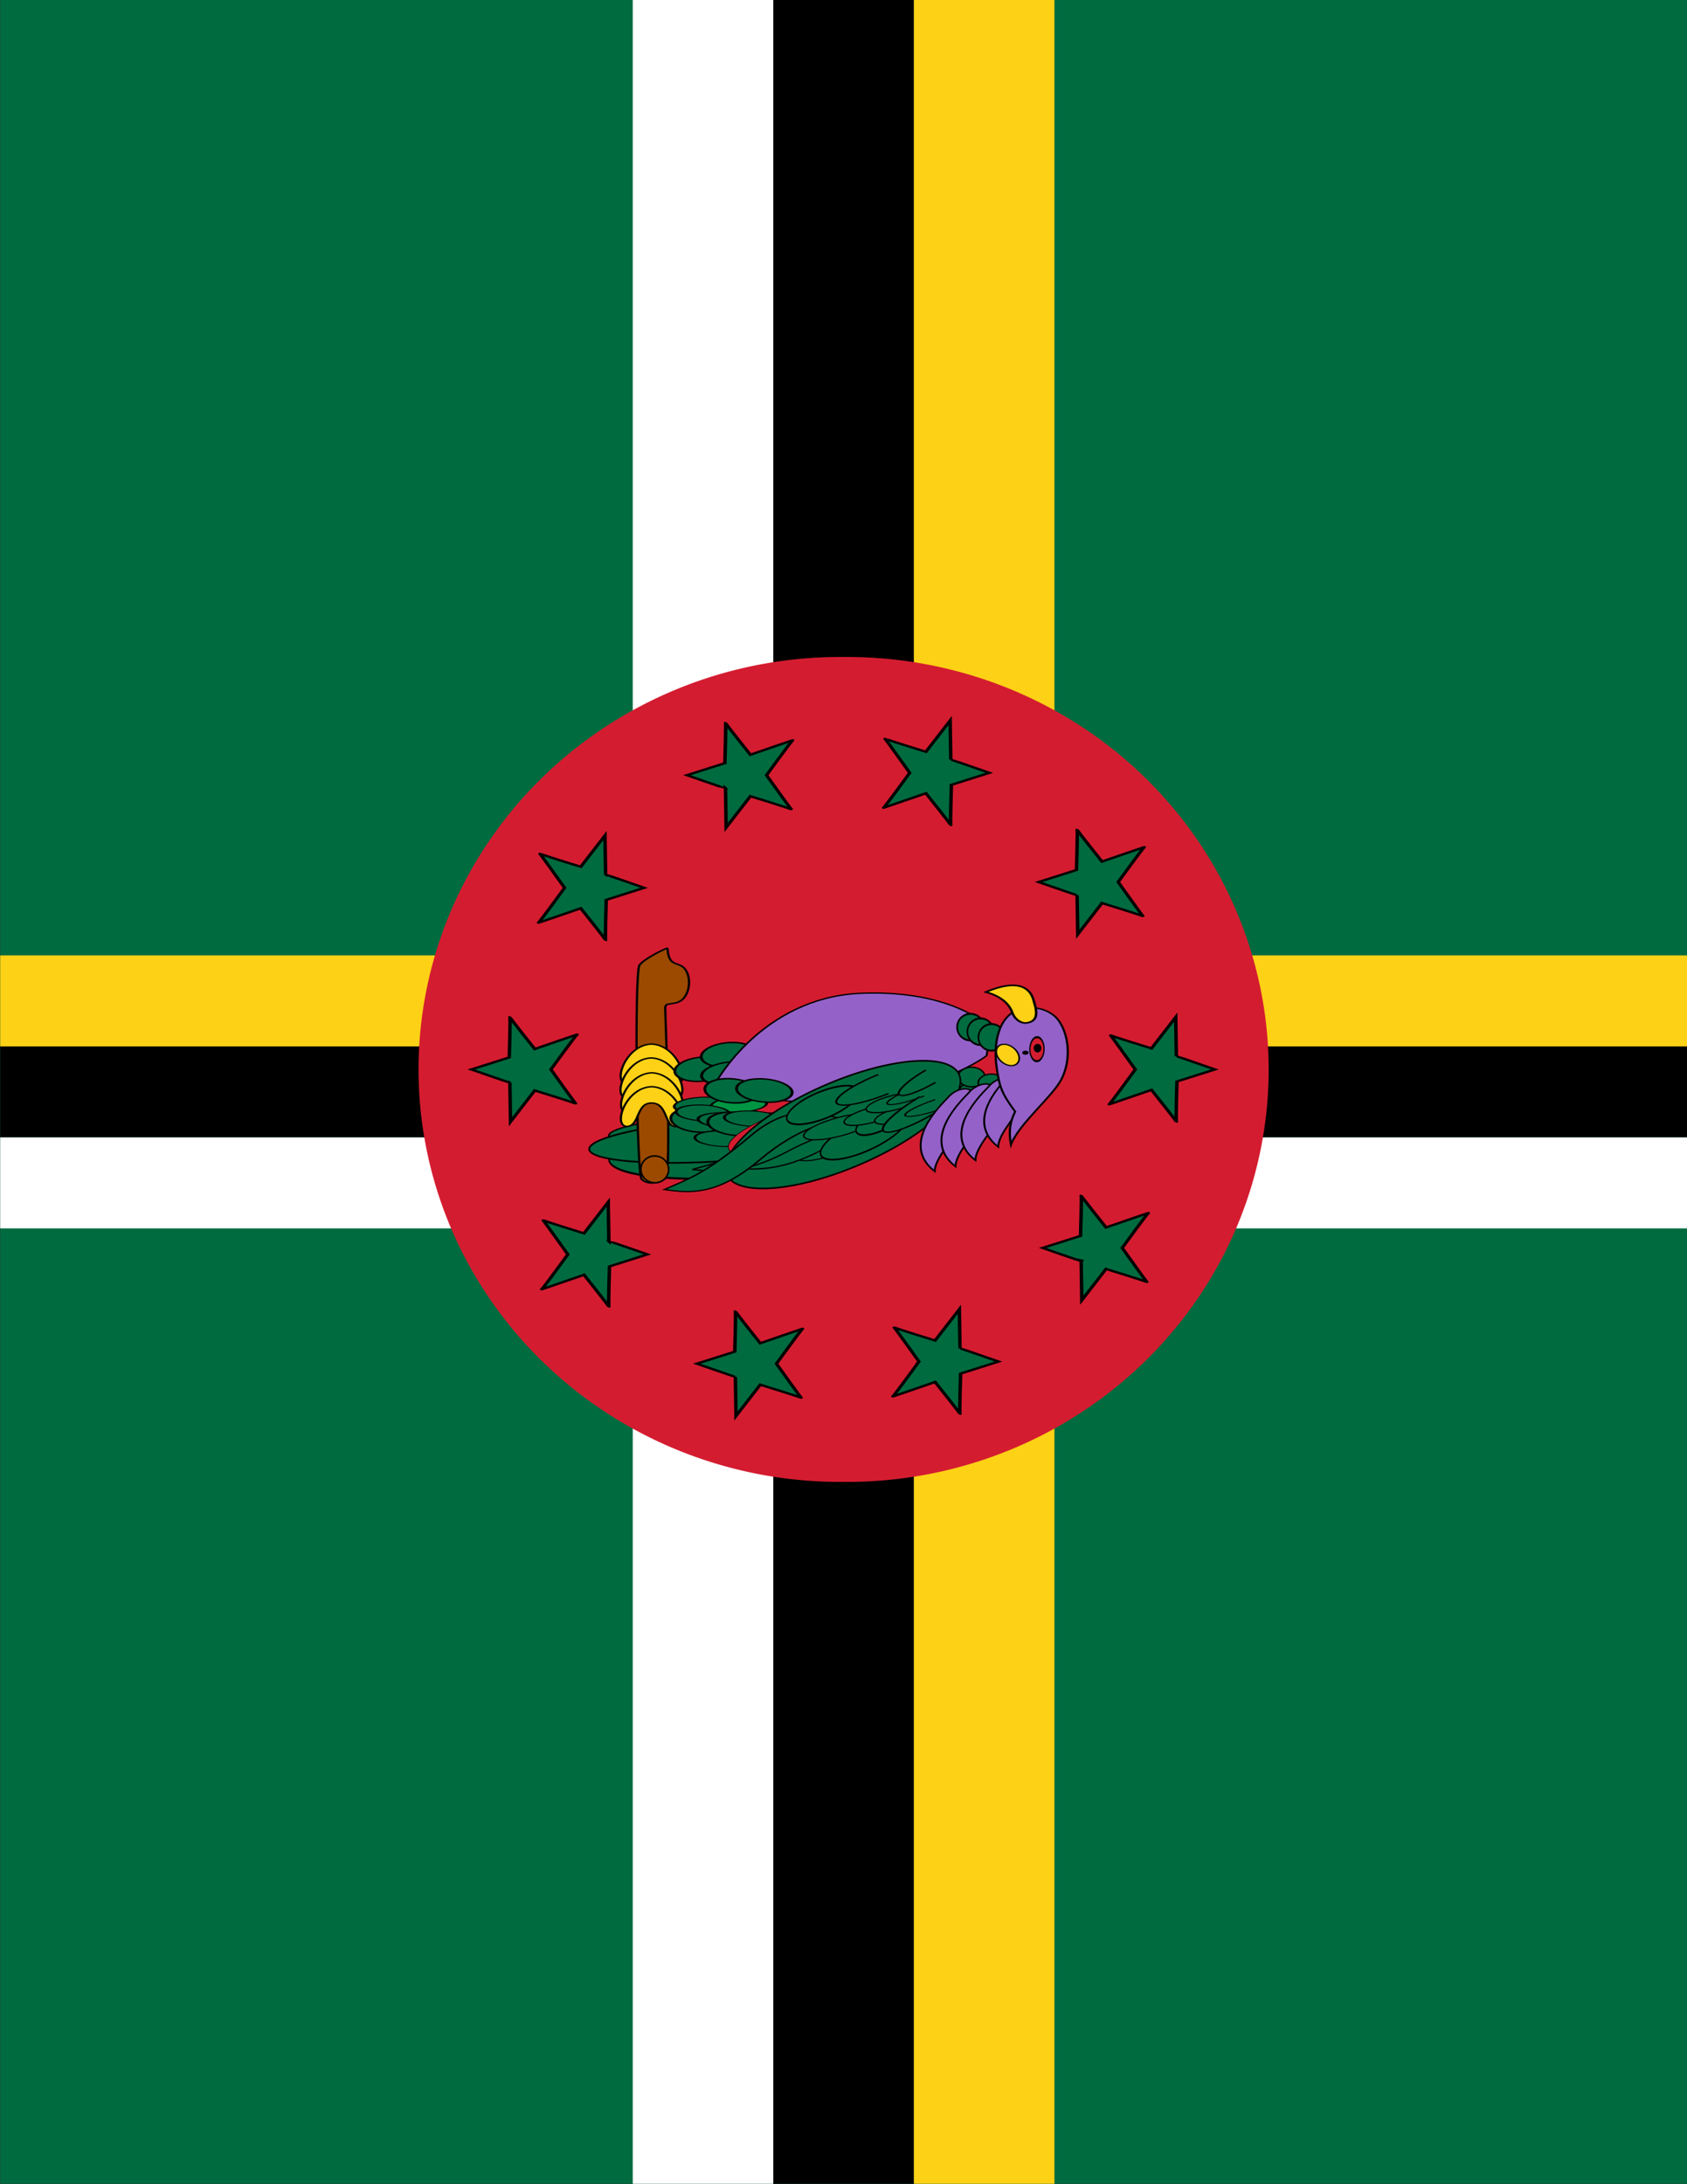
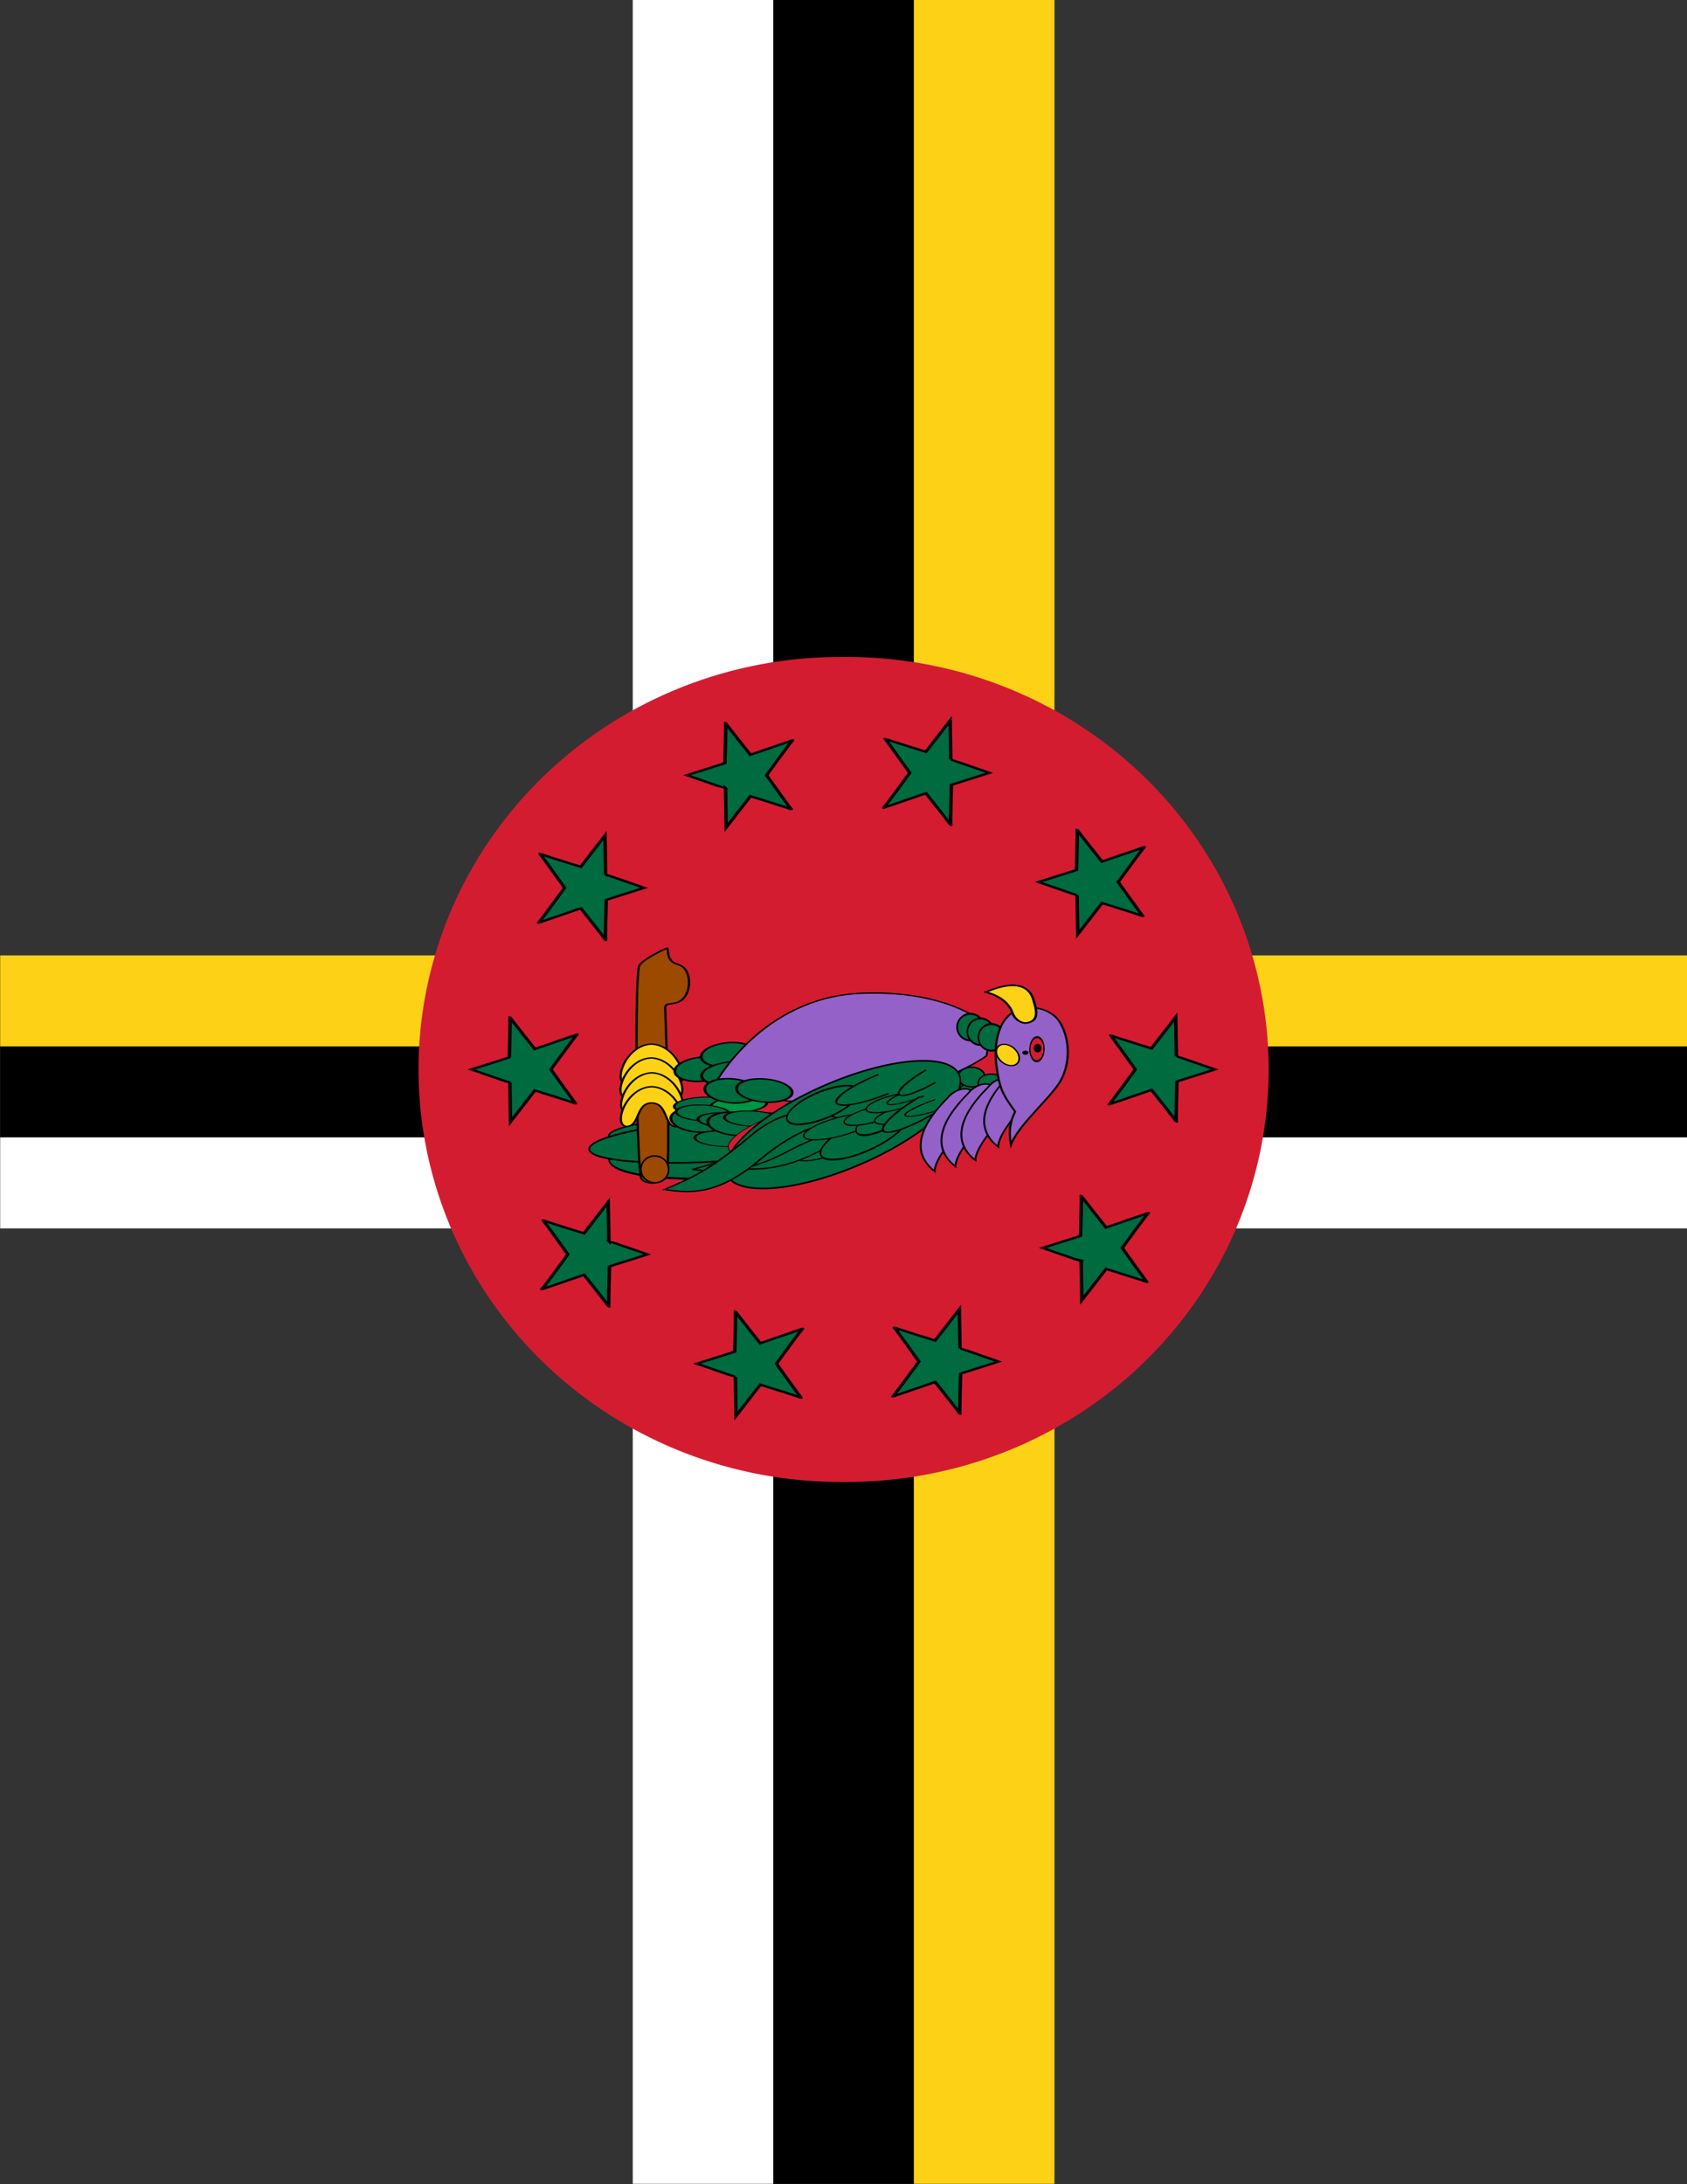
<svg xmlns="http://www.w3.org/2000/svg" xmlns:ns1="http://www.inkscape.org/namespaces/inkscape" xmlns:ns2="http://sodipodi.sourceforge.net/DTD/sodipodi-0.dtd" version="1.1" width="850" height="1100" viewBox="0 0 1700 2200" id="svg2" ns1:version="0.48.4 r9939" ns2:docname="dominica_flag_full_page.svg">
  <rect x="0" y="0" width="1700" height="2200" fill="#333333" stroke="none" />
  <title id="title3088">dominica flag full page</title>
  <ns2:namedview pagecolor="#ffffff" bordercolor="#666666" borderopacity="1" objecttolerance="10" gridtolerance="10" guidetolerance="10" ns1:pageopacity="0" ns1:pageshadow="2" ns1:window-width="1024" ns1:window-height="978" id="namedview111" showgrid="false" ns1:zoom="0.37433674" ns1:cx="401.71957" ns1:cy="549.99998" ns1:window-x="653" ns1:window-y="0" ns1:window-maximized="0" ns1:current-layer="svg2" fit-margin-top="0" fit-margin-left="0" fit-margin-right="0" fit-margin-bottom="0" />
  <defs id="defs218" />
  <g id="g3088" transform="matrix(0,1.833,-2.833,0,1700,0)">
-     <rect style="fill:#006b3f" id="rect6" y="0" x="0" height="600" width="1200" />
    <rect style="fill:#ffffff" id="rect8" y="325" x="0" height="50" width="1200" />
    <rect style="fill:#000000" id="rect10" y="275" x="0" height="50" width="1200" />
    <rect style="fill:#fcd116" id="rect12" y="225" x="0" height="50" width="1200" />
    <rect style="fill:#fcd116" id="rect14" y="1.2934e-05" x="525" height="600" width="50" />
    <rect style="fill:#000000" id="rect16" y="1.2934e-05" x="575" height="600" width="50" />
    <rect style="fill:#ffffff" id="rect18" y="1.2934e-05" x="625" height="600" width="50" />
    <path style="fill:#d41c30" id="path20" ns1:connector-curvature="0" d="m 814.299,299.998 a 226.646,149.936 0 1 1 -453.276,0 226.646,149.936 0 1 1 453.276,0 z" />
    <path style="fill:#006b3f;stroke:#000000;stroke-width:1.229;stroke-miterlimit:4" id="path22" ns1:connector-curvature="0" d="m 580.393,181.642 c 0,-0.22 7.268,-13.714 7.268,-13.714 l 6.603,13.494 c 0,0 22.136,0.44 22.136,0.22 0,-0.22 -17.512,8.846 -17.512,8.846 0,0 8.265,15.483 7.933,15.043 -0.332,-0.44 -19.159,-9.286 -19.159,-9.286 0,0 -19.159,8.846 -18.827,8.846 0.332,0 7.268,-14.604 7.268,-14.604 l -17.18,-8.626 21.471,-0.22 z" />
    <path style="fill:#006b3f;stroke:#000000;stroke-width:1.229;stroke-miterlimit:4" id="path24" ns1:connector-curvature="0" d="m 594.928,418.698 c 0,0.22 -7.268,13.714 -7.268,13.714 l -6.603,-13.494 c 0,0 -22.136,-0.44 -22.136,-0.22 0,0.22 17.512,-8.846 17.512,-8.846 0,0 -8.265,-15.483 -7.933,-15.043 0.332,0.44 19.159,9.296 19.159,9.296 0,0 19.159,-8.856 18.826,-8.856 -0.332,0 -7.268,14.604 -7.268,14.604 l 17.18,8.626 -21.471,0.22 z" />
    <path style="fill:#006b3f;stroke:#000000;stroke-width:1.229;stroke-miterlimit:4" id="path26" ns1:connector-curvature="0" d="m 693.004,215.497 c 0,0.22 -7.268,13.714 -7.268,13.714 l -6.618,-13.494 c 0,0 -22.12,-0.44 -22.12,-0.22 0,0.22 17.497,-8.846 17.497,-8.846 0,0 -8.25,-15.483 -7.917,-15.043 0.317,0.44 19.159,9.286 19.159,9.286 0,0 19.159,-8.846 18.827,-8.846 -0.332,0 -7.268,14.604 -7.268,14.604 l 17.18,8.626 -21.471,0.22 z" />
    <path style="fill:#006b3f;stroke:#000000;stroke-width:1.229;stroke-miterlimit:4" id="path28" ns1:connector-curvature="0" d="m 756.601,338.493 c 0,0.22 -7.268,13.714 -7.268,13.714 l -6.603,-13.494 c 0,0 -22.135,-0.44 -22.135,-0.22 0,0.22 17.512,-8.846 17.512,-8.846 0,0 -8.265,-15.483 -7.933,-15.043 0.332,0.44 19.159,9.286 19.159,9.286 0,0 19.159,-8.846 18.827,-8.846 -0.317,0 -7.268,14.604 -7.268,14.604 l 17.18,8.626 -21.471,0.22 z" />
    <path style="fill:#006b3f;stroke:#000000;stroke-width:1.229;stroke-miterlimit:4" id="path30" ns1:connector-curvature="0" d="m 433.226,342.012 c 0,0.22 -7.268,13.704 -7.268,13.704 l -6.603,-13.484 c 0,0 -22.135,-0.45 -22.135,-0.22 0,0.22 17.512,-8.856 17.512,-8.856 0,0 -8.265,-15.483 -7.933,-15.033 0.332,0.44 19.159,9.286 19.159,9.286 0,0 19.159,-8.846 18.826,-8.846 -0.332,0 -7.268,14.594 -7.268,14.594 l 17.18,8.626 -21.471,0.23 z" />
    <path style="fill:#006b3f;stroke:#000000;stroke-width:1.229;stroke-miterlimit:4" id="path32" ns1:connector-curvature="0" d="m 491.942,216.936 c 0,0.22 -7.268,13.714 -7.268,13.714 l -6.618,-13.494 c 0,0 -22.12,-0.44 -22.12,-0.22 0,0.22 17.497,-8.846 17.497,-8.846 0,0 -8.25,-15.483 -7.917,-15.043 0.317,0.44 19.159,9.286 19.159,9.286 0,0 19.159,-8.846 18.826,-8.846 -0.332,0 -7.268,14.604 -7.268,14.604 l 17.18,8.626 -21.471,0.22 z" />
    <path style="fill:#006b3f;stroke:#000000;stroke-width:1.229;stroke-miterlimit:4" id="path34" ns1:connector-curvature="0" d="m 417.406,261.877 c 0,-0.22 7.268,-13.714 7.268,-13.714 l 6.603,13.494 c 0,0 22.135,0.44 22.135,0.22 0,-0.22 -17.512,8.846 -17.512,8.846 0,0 8.265,15.483 7.933,15.043 -0.332,-0.44 -19.159,-9.286 -19.159,-9.286 0,0 -19.159,8.846 -18.827,8.846 0.317,0 7.268,-14.604 7.268,-14.604 l -17.18,-8.626 21.471,-0.22 z" />
    <path style="fill:#006b3f;stroke:#000000;stroke-width:1.229;stroke-miterlimit:4" id="path36" ns1:connector-curvature="0" d="m 480.594,384.653 c 0,-0.23 7.268,-13.714 7.268,-13.714 l 6.603,13.484 c 0,0 22.136,0.45 22.136,0.23 0,-0.23 -17.497,8.846 -17.497,8.846 0,0 8.25,15.483 7.917,15.033 -0.332,-0.44 -19.159,-9.286 -19.159,-9.286 0,0 -19.159,8.846 -18.826,8.846 0.332,0 7.268,-14.594 7.268,-14.594 l -17.18,-8.626 21.471,-0.22 z" />
    <path style="fill:#006b3f;stroke:#000000;stroke-width:1.229;stroke-miterlimit:4" id="path38" ns1:connector-curvature="0" d="m 740.917,258.608 c 0,-0.23 7.268,-13.714 7.268,-13.714 l 6.603,13.484 c 0,0 22.136,0.45 22.136,0.23 0,-0.23 -17.512,8.846 -17.512,8.846 0,0 8.265,15.483 7.933,15.033 -0.332,-0.44 -19.159,-9.286 -19.159,-9.286 0,0 -19.159,8.846 -18.827,8.846 0.332,0 7.268,-14.594 7.268,-14.594 l -17.18,-8.626 21.471,-0.22 z" />
    <path style="fill:#006b3f;stroke:#000000;stroke-width:1.229;stroke-miterlimit:4" id="path40" ns1:connector-curvature="0" d="m 682.02,383.494 c 0,-0.22 7.268,-13.714 7.268,-13.714 l 6.603,13.494 c 0,0 22.136,0.44 22.136,0.22 0,-0.22 -17.512,8.846 -17.512,8.846 0,0 8.265,15.483 7.933,15.043 -0.332,-0.45 -19.159,-9.296 -19.159,-9.296 0,0 -19.159,8.846 -18.826,8.846 0.332,0 7.268,-14.594 7.268,-14.594 l -17.18,-8.626 21.471,-0.22 z" />
    <rect style="fill:#009543;stroke-width:1pt" id="rect42" y="267.32" x="499.08" height="0" width="0.716" />
    <rect style="fill:#009543;stroke-width:1pt" id="rect44" y="358.22" x="628.2" height="0" width="0.716" />
    <rect style="fill:#009543;stroke-width:1pt" id="rect46" y="502.51" x="590.57" height="0" width="0.716" />
    <rect style="fill:#009543;stroke-width:1pt" id="rect48" y="502.51" x="410.04" height="0" width="0.716" />
    <rect style="fill:#009543;stroke-width:1pt" id="rect50" y="354.5" x="377.07" height="0" width="0.716" />
    <rect style="fill:#009543;stroke-width:1pt" id="rect52" transform="scale(-1,-1)" y="-86.095" x="-772.57" height="0" width="0.716" />
    <rect style="fill:#009543;stroke-width:1pt" id="rect54" transform="scale(-1,-1)" y="-227.09" x="-824.41" height="0" width="0.716" />
    <rect style="fill:#009543;stroke-width:1pt" id="rect56" transform="scale(-1,-1)" y="-330.24" x="-695.85" height="0" width="0.716" />
    <rect style="fill:#009543;stroke-width:1pt" id="rect58" transform="scale(-1,-1)" y="-227.09" x="-575.08" height="0" width="0.716" />
    <rect style="fill:#009543;stroke-width:1pt" id="rect60" transform="scale(-1,-1)" y="-88.168" x="-619.65" height="0" width="0.716" />
    <g id="g62" transform="matrix(1.261,0,0,1.261,-31.15,-15.985)">
      <g style="font-size:12px" id="g64" transform="translate(7.404,348.726)">
        <g style="fill:#006b3f;stroke:#000000;stroke-width:2.5" id="g66" transform="matrix(0.164,-0.016,0.012,0.184,429.835,-215.628)">
          <ellipse d="m 711.015,586.13 c 0,104.835 -13.792,189.82 -30.805,189.82 -17.013,0 -30.805,-84.985 -30.805,-189.82 0,-104.835 13.792,-189.82 30.805,-189.82 17.013,0 30.805,84.985 30.805,189.82 z" id="ellipse68" transform="matrix(1.405,-0.006,0.008,1,-534.287,263.723)" ry="189.82" rx="30.805" cy="586.13" cx="680.21" ns2:cx="680.21002" ns2:cy="586.13" ns2:rx="30.805" ns2:ry="189.82001" />
          <ellipse d="m 711.015,586.13 c 0,104.835 -13.792,189.82 -30.805,189.82 -17.013,0 -30.805,-84.985 -30.805,-189.82 0,-104.835 13.792,-189.82 30.805,-189.82 17.013,0 30.805,84.985 30.805,189.82 z" id="ellipse70" transform="matrix(2.24,0.061,0.05,1.003,-1071.572,220.905)" ry="189.82" rx="30.805" cy="586.13" cx="680.21" ns2:cx="680.21002" ns2:cy="586.13" ns2:rx="30.805" ns2:ry="189.82001" />
          <ellipse d="m 711.015,586.13 c 0,104.835 -13.792,189.82 -30.805,189.82 -17.013,0 -30.805,-84.985 -30.805,-189.82 0,-104.835 13.792,-189.82 30.805,-189.82 17.013,0 30.805,84.985 30.805,189.82 z" id="ellipse72" transform="matrix(1.793,0.047,0.051,1.109,-798.679,175.978)" ry="189.82" rx="30.805" cy="586.13" cx="680.21" ns2:cx="680.21002" ns2:cy="586.13" ns2:rx="30.805" ns2:ry="189.82001" />
        </g>
        <g style="stroke:#000000" id="g74" transform="translate(72.865,-9.797)">
          <path style="fill:#9c4a00;stroke-width:0.641" id="path76" ns1:connector-curvature="0" d="m 357.582,-38.685 c 9.177,-0.253 5.192,-3.501 9.827,-5.229 4.632,-1.726 11.224,-0.584 13.202,1.574 1.978,2.159 0.392,4.279 2.937,4.308 2.548,0.029 71.823,-1.893 74.319,-0.083 2.499,1.807 2.91,5.372 0.323,6.758 -2.588,1.403 -90.168,2.052 -93.184,0.585 -3.017,-1.446 -7.433,-7.556 -7.423,-7.913 z" />
          <path style="fill:#fcd116;stroke-width:0.617" id="path78" ns1:connector-curvature="0" d="m 406.524,-34.221 c -0.166,4.579 10.072,3.282 10.212,7.107 -0.308,4.054 -17.168,0.248 -17.33,-7.169 0.701,-7.409 17.203,-11.07 17.407,-6.838 0.152,3.516 -10.123,2.321 -10.29,6.9 z" />
          <path style="fill:#fcd116;stroke-width:0.617" id="path80" ns1:connector-curvature="0" d="m 412.565,-34.168 c -0.166,4.579 10.072,3.282 10.212,7.107 -0.308,4.054 -17.167,0.248 -17.33,-7.169 0.701,-7.409 17.203,-11.07 17.407,-6.838 0.152,3.516 -10.123,2.321 -10.29,6.9 z" />
          <path style="fill:#fcd116;stroke-width:0.617" id="path82" ns1:connector-curvature="0" d="m 419.045,-34.33 c -0.166,4.579 10.072,3.282 10.212,7.107 -0.308,4.054 -17.168,0.248 -17.33,-7.169 0.701,-7.409 17.203,-11.07 17.407,-6.838 0.152,3.516 -10.123,2.321 -10.29,6.9 z" />
          <path style="fill:#fcd116;stroke-width:0.617" id="path84" ns1:connector-curvature="0" d="m 425.086,-34.277 c -0.166,4.579 10.072,3.282 10.212,7.107 -0.308,4.054 -17.167,0.248 -17.33,-7.169 0.701,-7.409 17.203,-11.07 17.407,-6.838 0.152,3.516 -10.123,2.321 -10.29,6.9 z" />
          <ellipse d="m 481.914,-41.086 c 0,1.879 -1.582,3.403 -3.534,3.403 -1.952,0 -3.534,-1.524 -3.534,-3.403 0,-1.879 1.582,-3.403 3.534,-3.403 1.952,0 3.534,1.524 3.534,3.403 z" style="fill:#9c4a00;stroke-width:0.399" id="ellipse86" transform="matrix(1.654,0.016,-0.037,1.153,-338.757,4.637)" ry="3.403" rx="3.534" cy="-41.086" cx="478.38" ns2:cx="478.38" ns2:cy="-41.085999" ns2:rx="3.5339" ns2:ry="3.4030001" />
        </g>
        <g style="stroke:#000000;stroke-width:2.5" id="g88" transform="matrix(0.995,-0.101,0.101,0.995,66.684,66.338)">
          <ellipse d="m 447.924,905 c 0,13.334 -9.319,24.144 -20.814,24.144 -11.495,0 -20.814,-10.81 -20.814,-24.144 0,-13.334 9.319,-24.144 20.814,-24.144 11.495,0 20.814,10.81 20.814,24.144 z" style="fill:#006b3f" id="ellipse90" transform="matrix(0.166,-0.008,0.002,0.315,369.8,-361.654)" ry="24.144" rx="20.814" cy="905" cx="427.11" ns2:cx="427.10999" ns2:cy="905" ns2:rx="20.813999" ns2:ry="24.143999" />
          <ellipse d="m 447.924,905 c 0,13.334 -9.319,24.144 -20.814,24.144 -11.495,0 -20.814,-10.81 -20.814,-24.144 0,-13.334 9.319,-24.144 20.814,-24.144 11.495,0 20.814,10.81 20.814,24.144 z" style="fill:#006b3f" id="ellipse92" transform="matrix(0.25,4.3050143e-4,0.019,0.317,302.95,-368.802)" ry="24.144" rx="20.814" cy="905" cx="427.11" ns2:cx="427.10999" ns2:cy="905" ns2:rx="20.813999" ns2:ry="24.143999" />
          <ellipse d="m 447.924,905 c 0,13.334 -9.319,24.144 -20.814,24.144 -11.495,0 -20.814,-10.81 -20.814,-24.144 0,-13.334 9.319,-24.144 20.814,-24.144 11.495,0 20.814,10.81 20.814,24.144 z" style="fill:#006b3f" id="ellipse94" transform="matrix(0.25,4.305214e-4,0.019,0.317,297.422,-376.867)" ry="24.144" rx="20.814" cy="905" cx="427.11" ns2:cx="427.10999" ns2:cy="905" ns2:rx="20.813999" ns2:ry="24.143999" />
          <ellipse d="m 447.924,905 c 0,13.334 -9.319,24.144 -20.814,24.144 -11.495,0 -20.814,-10.81 -20.814,-24.144 0,-13.334 9.319,-24.144 20.814,-24.144 11.495,0 20.814,10.81 20.814,24.144 z" style="fill:#006b3f" id="ellipse96" transform="matrix(0.24,-7.2944669e-4,0.02,0.349,308.983,-405.358)" ry="24.144" rx="20.814" cy="905" cx="427.11" ns2:cx="427.10999" ns2:cy="905" ns2:rx="20.813999" ns2:ry="24.143999" />
          <ellipse d="m 447.924,905 c 0,13.334 -9.319,24.144 -20.814,24.144 -11.495,0 -20.814,-10.81 -20.814,-24.144 0,-13.334 9.319,-24.144 20.814,-24.144 11.495,0 20.814,10.81 20.814,24.144 z" style="fill:#009543" id="ellipse98" transform="matrix(0.16,-0.008,0.002,0.326,377.41,-379.072)" ry="24.144" rx="20.814" cy="905" cx="427.11" ns2:cx="427.10999" ns2:cy="905" ns2:rx="20.813999" ns2:ry="24.143999" />
          <ellipse d="m 447.924,905 c 0,13.334 -9.319,24.144 -20.814,24.144 -11.495,0 -20.814,-10.81 -20.814,-24.144 0,-13.334 9.319,-24.144 20.814,-24.144 11.495,0 20.814,10.81 20.814,24.144 z" style="fill:#009543" id="ellipse100" transform="matrix(0.16,-0.008,0.002,0.326,373.222,-382.214)" ry="24.144" rx="20.814" cy="905" cx="427.11" ns2:cx="427.10999" ns2:cy="905" ns2:rx="20.813999" ns2:ry="24.143999" />
          <ellipse d="m 447.924,905 c 0,13.334 -9.319,24.144 -20.814,24.144 -11.495,0 -20.814,-10.81 -20.814,-24.144 0,-13.334 9.319,-24.144 20.814,-24.144 11.495,0 20.814,10.81 20.814,24.144 z" style="fill:#009543" id="ellipse102" transform="matrix(0.16,-0.008,0.002,0.326,367.987,-386.664)" ry="24.144" rx="20.814" cy="905" cx="427.11" ns2:cx="427.10999" ns2:cy="905" ns2:rx="20.813999" ns2:ry="24.143999" />
          <ellipse d="m 447.924,905 c 0,13.334 -9.319,24.144 -20.814,24.144 -11.495,0 -20.814,-10.81 -20.814,-24.144 0,-13.334 9.319,-24.144 20.814,-24.144 11.495,0 20.814,10.81 20.814,24.144 z" style="fill:#006b3f" id="ellipse104" transform="matrix(0.16,-0.008,0.002,0.326,363.013,-389.543)" ry="24.144" rx="20.814" cy="905" cx="427.11" ns2:cx="427.10999" ns2:cy="905" ns2:rx="20.813999" ns2:ry="24.143999" />
        </g>
        <path style="fill:#9461c9;stroke:#000000;stroke-width:0.56" id="path106" ns1:connector-curvature="0" d="m 465.777,-139.859 c 0,0 -17.564,10.084 -15.593,37.378 2.212,27.449 38.823,40.352 38.823,40.352 0,0 9.331,-7.791 8.248,-29.846 -2.617,-32.244 -19.905,-46.491 -19.905,-46.491 l -11.573,-1.393 z" />
        <g style="fill:#006b3f;stroke:#000000;stroke-width:2.5" id="g108" transform="matrix(0.997,0.078,-0.078,0.997,60.532,-11.76)">
          <ellipse d="m 447.924,905 c 0,13.334 -9.319,24.144 -20.814,24.144 -11.495,0 -20.814,-10.81 -20.814,-24.144 0,-13.334 9.319,-24.144 20.814,-24.144 11.495,0 20.814,10.81 20.814,24.144 z" id="ellipse110" transform="matrix(0.251,-0.015,-0.01,0.316,341.794,-359.358)" ry="24.144" rx="20.814" cy="905" cx="427.11" ns2:cx="427.10999" ns2:cy="905" ns2:rx="20.813999" ns2:ry="24.143999" />
          <ellipse d="m 447.924,905 c 0,13.334 -9.319,24.144 -20.814,24.144 -11.495,0 -20.814,-10.81 -20.814,-24.144 0,-13.334 9.319,-24.144 20.814,-24.144 11.495,0 20.814,10.81 20.814,24.144 z" id="ellipse112" transform="matrix(0.166,-0.008,0.002,0.315,364.041,-362.701)" ry="24.144" rx="20.814" cy="905" cx="427.11" ns2:cx="427.10999" ns2:cy="905" ns2:rx="20.813999" ns2:ry="24.143999" />
          <ellipse d="m 447.924,905 c 0,13.334 -9.319,24.144 -20.814,24.144 -11.495,0 -20.814,-10.81 -20.814,-24.144 0,-13.334 9.319,-24.144 20.814,-24.144 11.495,0 20.814,10.81 20.814,24.144 z" id="ellipse114" transform="matrix(0.251,-0.015,-0.01,0.316,328.332,-367.917)" ry="24.144" rx="20.814" cy="905" cx="427.11" ns2:cx="427.10999" ns2:cy="905" ns2:rx="20.813999" ns2:ry="24.143999" />
          <ellipse d="m 447.924,905 c 0,13.334 -9.319,24.144 -20.814,24.144 -11.495,0 -20.814,-10.81 -20.814,-24.144 0,-13.334 9.319,-24.144 20.814,-24.144 11.495,0 20.814,10.81 20.814,24.144 z" id="ellipse116" transform="matrix(0.16,-0.009,0.002,0.348,369.299,-399.352)" ry="24.144" rx="20.814" cy="905" cx="427.11" ns2:cx="427.10999" ns2:cy="905" ns2:rx="20.813999" ns2:ry="24.143999" />
          <ellipse d="m 447.924,905 c 0,13.334 -9.319,24.144 -20.814,24.144 -11.495,0 -20.814,-10.81 -20.814,-24.144 0,-13.334 9.319,-24.144 20.814,-24.144 11.495,0 20.814,10.81 20.814,24.144 z" id="ellipse118" transform="matrix(0.16,-0.008,0.002,0.326,377.41,-379.072)" ry="24.144" rx="20.814" cy="905" cx="427.11" ns2:cx="427.10999" ns2:cy="905" ns2:rx="20.813999" ns2:ry="24.143999" />
          <ellipse d="m 447.924,905 c 0,13.334 -9.319,24.144 -20.814,24.144 -11.495,0 -20.814,-10.81 -20.814,-24.144 0,-13.334 9.319,-24.144 20.814,-24.144 11.495,0 20.814,10.81 20.814,24.144 z" id="ellipse120" transform="matrix(0.241,-0.015,-0.011,0.327,347.771,-380.108)" ry="24.144" rx="20.814" cy="905" cx="427.11" ns2:cx="427.10999" ns2:cy="905" ns2:rx="20.813999" ns2:ry="24.143999" />
          <ellipse d="m 447.924,905 c 0,13.334 -9.319,24.144 -20.814,24.144 -11.495,0 -20.814,-10.81 -20.814,-24.144 0,-13.334 9.319,-24.144 20.814,-24.144 11.495,0 20.814,10.81 20.814,24.144 z" id="ellipse122" transform="matrix(0.16,-0.008,0.002,0.326,367.987,-386.664)" ry="24.144" rx="20.814" cy="905" cx="427.11" ns2:cx="427.10999" ns2:cy="905" ns2:rx="20.813999" ns2:ry="24.143999" />
          <ellipse d="m 447.924,905 c 0,13.334 -9.319,24.144 -20.814,24.144 -11.495,0 -20.814,-10.81 -20.814,-24.144 0,-13.334 9.319,-24.144 20.814,-24.144 11.495,0 20.814,10.81 20.814,24.144 z" id="ellipse124" transform="matrix(0.241,-0.015,-0.011,0.327,332.668,-387.052)" ry="24.144" rx="20.814" cy="905" cx="427.11" ns2:cx="427.10999" ns2:cy="905" ns2:rx="20.813999" ns2:ry="24.143999" />
        </g>
        <ellipse d="m 682.7,606.11 c 0,102.996 -26.093,186.49 -58.28,186.49 -32.187,0 -58.28,-83.494 -58.28,-186.49 0,-102.996 26.093,-186.49 58.28,-186.49 32.187,0 58.28,83.494 58.28,186.49 z" style="fill:#d41c30;stroke:#000000;stroke-width:1pt" id="ellipse126" transform="matrix(0.157,-0.061,0.064,0.148,369.613,-145.055)" ry="186.49" rx="58.28" cy="606.11" cx="624.42" ns2:cx="624.41998" ns2:cy="606.10999" ns2:rx="58.279999" ns2:ry="186.49001" />
        <g style="stroke:#000000" id="g128" transform="matrix(1,0.018,-0.018,1,-34.814,-4.628)">
          <ellipse d="m 228.953,356.75 c 0,7.127 -4.846,12.905 -10.823,12.905 -5.977,0 -10.823,-5.778 -10.823,-12.905 0,-7.127 4.846,-12.905 10.823,-12.905 5.977,0 10.823,5.778 10.823,12.905 z" style="fill:#009543;stroke-width:1.464" id="ellipse130" transform="matrix(0.395,0,0,0.293,445.072,-230.526)" ry="12.905" rx="10.823" cy="356.75" cx="218.13" ns2:cx="218.13" ns2:cy="356.75" ns2:rx="10.823" ns2:ry="12.905" />
          <ellipse d="m 228.953,356.75 c 0,7.127 -4.846,12.905 -10.823,12.905 -5.977,0 -10.823,-5.778 -10.823,-12.905 0,-7.127 4.846,-12.905 10.823,-12.905 5.977,0 10.823,5.778 10.823,12.905 z" style="fill:#009543;stroke-width:1.546" id="ellipse132" transform="matrix(0.354,0,0,0.293,457.174,-235.922)" ry="12.905" rx="10.823" cy="356.75" cx="218.13" ns2:cx="218.13" ns2:cy="356.75" ns2:rx="10.823" ns2:ry="12.905" />
          <ellipse d="m 228.953,356.75 c 0,7.127 -4.846,12.905 -10.823,12.905 -5.977,0 -10.823,-5.778 -10.823,-12.905 0,-7.127 4.846,-12.905 10.823,-12.905 5.977,0 10.823,5.778 10.823,12.905 z" style="fill:#009543;stroke-width:1.546" id="ellipse134" transform="matrix(0.354,0,0,0.293,452.004,-235.922)" ry="12.905" rx="10.823" cy="356.75" cx="218.13" ns2:cx="218.13" ns2:cy="356.75" ns2:rx="10.823" ns2:ry="12.905" />
          <ellipse d="m 228.953,356.75 c 0,7.127 -4.846,12.905 -10.823,12.905 -5.977,0 -10.823,-5.778 -10.823,-12.905 0,-7.127 4.846,-12.905 10.823,-12.905 5.977,0 10.823,5.778 10.823,12.905 z" style="fill:#006b3f;stroke-width:1.56" id="ellipse136" transform="matrix(0.371,0,0,0.275,449.481,-233.461)" ry="12.905" rx="10.823" cy="356.75" cx="218.13" ns2:cx="218.13" ns2:cy="356.75" ns2:rx="10.823" ns2:ry="12.905" />
          <ellipse d="m 228.953,356.75 c 0,7.127 -4.846,12.905 -10.823,12.905 -5.977,0 -10.823,-5.778 -10.823,-12.905 0,-7.127 4.846,-12.905 10.823,-12.905 5.977,0 10.823,5.778 10.823,12.905 z" style="fill:#006b3f;stroke-width:1.56" id="ellipse138" transform="matrix(0.371,0,0,0.275,448.946,-237.932)" ry="12.905" rx="10.823" cy="356.75" cx="218.13" ns2:cx="218.13" ns2:cy="356.75" ns2:rx="10.823" ns2:ry="12.905" />
          <ellipse d="m 228.953,356.75 c 0,7.127 -4.846,12.905 -10.823,12.905 -5.977,0 -10.823,-5.778 -10.823,-12.905 0,-7.127 4.846,-12.905 10.823,-12.905 5.977,0 10.823,5.778 10.823,12.905 z" style="fill:#006b3f;stroke-width:1.546" id="ellipse140" transform="matrix(0.354,0,0,0.293,447.013,-238.852)" ry="12.905" rx="10.823" cy="356.75" cx="218.13" ns2:cx="218.13" ns2:cy="356.75" ns2:rx="10.823" ns2:ry="12.905" />
          <ellipse d="m 228.953,356.75 c 0,7.127 -4.846,12.905 -10.823,12.905 -5.977,0 -10.823,-5.778 -10.823,-12.905 0,-7.127 4.846,-12.905 10.823,-12.905 5.977,0 10.823,5.778 10.823,12.905 z" style="fill:#006b3f;stroke-width:1.562" id="ellipse142" transform="matrix(0.354,0,0,0.287,448.082,-241.577)" ry="12.905" rx="10.823" cy="356.75" cx="218.13" ns2:cx="218.13" ns2:cy="356.75" ns2:rx="10.823" ns2:ry="12.905" />
          <ellipse d="m 228.953,356.75 c 0,7.127 -4.846,12.905 -10.823,12.905 -5.977,0 -10.823,-5.778 -10.823,-12.905 0,-7.127 4.846,-12.905 10.823,-12.905 5.977,0 10.823,5.778 10.823,12.905 z" style="fill:#006b3f;stroke-width:1.464" id="ellipse144" transform="matrix(0.395,0,0,0.293,432.772,-243.477)" ry="12.905" rx="10.823" cy="356.75" cx="218.13" ns2:cx="218.13" ns2:cy="356.75" ns2:rx="10.823" ns2:ry="12.905" />
          <ellipse d="m 228.953,356.75 c 0,7.127 -4.846,12.905 -10.823,12.905 -5.977,0 -10.823,-5.778 -10.823,-12.905 0,-7.127 4.846,-12.905 10.823,-12.905 5.977,0 10.823,5.778 10.823,12.905 z" style="fill:#006b3f;stroke-width:1.56" id="ellipse146" transform="matrix(0.371,0,0,0.275,445.916,-243.482)" ry="12.905" rx="10.823" cy="356.75" cx="218.13" ns2:cx="218.13" ns2:cy="356.75" ns2:rx="10.823" ns2:ry="12.905" />
          <ellipse d="m 228.953,356.75 c 0,7.127 -4.846,12.905 -10.823,12.905 -5.977,0 -10.823,-5.778 -10.823,-12.905 0,-7.127 4.846,-12.905 10.823,-12.905 5.977,0 10.823,5.778 10.823,12.905 z" style="fill:#006b3f;stroke-width:1.562" id="ellipse148" transform="matrix(0.354,0,0,0.287,444.161,-246.973)" ry="12.905" rx="10.823" cy="356.75" cx="218.13" ns2:cx="218.13" ns2:cy="356.75" ns2:rx="10.823" ns2:ry="12.905" />
          <ellipse d="m 228.953,356.75 c 0,7.127 -4.846,12.905 -10.823,12.905 -5.977,0 -10.823,-5.778 -10.823,-12.905 0,-7.127 4.846,-12.905 10.823,-12.905 5.977,0 10.823,5.778 10.823,12.905 z" style="fill:#006b3f;stroke-width:1.546" id="ellipse150" transform="matrix(0.535,-0.003,-0.003,0.293,381.581,-242.135)" ry="12.905" rx="10.823" cy="356.75" cx="218.13" ns2:cx="218.13" ns2:cy="356.75" ns2:rx="10.823" ns2:ry="12.905" />
          <ellipse d="m 228.953,356.75 c 0,7.127 -4.846,12.905 -10.823,12.905 -5.977,0 -10.823,-5.778 -10.823,-12.905 0,-7.127 4.846,-12.905 10.823,-12.905 5.977,0 10.823,5.778 10.823,12.905 z" style="fill:#006b3f;stroke-width:1.562" id="ellipse152" transform="matrix(0.535,-0.003,-0.003,0.287,383.524,-242.857)" ry="12.905" rx="10.823" cy="356.75" cx="218.13" ns2:cx="218.13" ns2:cy="356.75" ns2:rx="10.823" ns2:ry="12.905" />
          <ellipse d="m 228.953,356.75 c 0,7.127 -4.846,12.905 -10.823,12.905 -5.977,0 -10.823,-5.778 -10.823,-12.905 0,-7.127 4.846,-12.905 10.823,-12.905 5.977,0 10.823,5.778 10.823,12.905 z" style="fill:#006b3f;stroke-width:1.562" id="ellipse154" transform="matrix(0.535,-0.003,-0.003,0.287,385.925,-246.011)" ry="12.905" rx="10.823" cy="356.75" cx="218.13" ns2:cx="218.13" ns2:cy="356.75" ns2:rx="10.823" ns2:ry="12.905" />
        </g>
        <g style="fill:#006b3f;stroke:#000000" id="g156" transform="matrix(0.18,-0.005,0.004,0.185,420.986,-216.802)">
          <ellipse d="m 596.118,564.48 c 0,113.572 -30.193,205.64 -67.438,205.64 -37.245,0 -67.438,-92.068 -67.438,-205.64 0,-113.572 30.193,-205.64 67.438,-205.64 37.245,0 67.438,92.068 67.438,205.64 z" style="stroke-width:2.545" id="ellipse158" transform="matrix(1.47,-0.296,0.559,0.879,-627.314,315.216)" ry="205.64" rx="67.438" cy="564.48" cx="528.68" ns2:cx="528.67999" ns2:cy="564.47998" ns2:rx="67.438004" ns2:ry="205.64" />
          <ellipse d="m 542.001,646.07 c 0,22.531 -5.964,40.796 -13.321,40.796 -7.357,0 -13.321,-18.265 -13.321,-40.796 0,-22.531 5.964,-40.796 13.321,-40.796 7.357,0 13.321,18.265 13.321,40.796 z" style="stroke-width:2.5" id="ellipse160" transform="matrix(0.918,-0.397,0.397,0.918,-210.483,304.488)" ry="40.796" rx="13.321" cy="646.07" cx="528.68" ns2:cx="528.67999" ns2:cy="646.07001" ns2:rx="13.321" ns2:ry="40.796001" />
          <path style="stroke-width:1.533" id="path162" transform="matrix(1.883,-0.456,0.953,1.182,-352.255,-10.02)" ns1:connector-curvature="0" d="m 139.87,643.99 c 0,57.67 -18.75,86.17 -34.55,110.31 7.52,-32.47 12.9,-52.63 12.9,-110.31 0,-57.68 29.58,-85.34 40.38,-101.99 -4.18,16.65 -18.73,44.31 -18.73,101.99 z" />
          <path style="stroke-width:1.533" id="path164" transform="matrix(1.883,-0.456,0.953,1.182,-348.423,44.058)" ns1:connector-curvature="0" d="m 139.87,643.99 c 0,57.67 -18.75,86.17 -34.55,110.31 7.52,-32.47 12.9,-52.63 12.9,-110.31 0,-57.68 29.58,-85.34 40.38,-101.99 -4.18,16.65 -18.73,44.31 -18.73,101.99 z" />
          <path style="stroke-width:3.072" id="path166" ns1:connector-curvature="0" d="m 549.573,785.524 c 85.967,67.723 75.508,110.027 66.88,145.82 C 589.284,889.67 574.423,863.461 488.442,795.726 402.46,727.991 444.751,681.571 450.426,656.929 c 13.017,21.522 13.165,60.86 99.147,128.595 z" />
          <ellipse d="m 542.001,646.07 c 0,22.531 -5.964,40.796 -13.321,40.796 -7.357,0 -13.321,-18.265 -13.321,-40.796 0,-22.531 5.964,-40.796 13.321,-40.796 7.357,0 13.321,18.265 13.321,40.796 z" style="stroke-width:1.389" id="ellipse168" transform="matrix(2.73,-0.378,1.076,1.644,-1645.7,-238.478)" ry="40.796" rx="13.321" cy="646.07" cx="528.68" ns2:cx="528.67999" ns2:cy="646.07001" ns2:rx="13.321" ns2:ry="40.796001" />
          <ellipse d="m 542.001,646.07 c 0,22.531 -5.964,40.796 -13.321,40.796 -7.357,0 -13.321,-18.265 -13.321,-40.796 0,-22.531 5.964,-40.796 13.321,-40.796 7.357,0 13.321,18.265 13.321,40.796 z" style="stroke-width:1.64" id="ellipse170" transform="matrix(1.626,-0.231,0.542,1.353,-739.489,-91.775)" ry="40.796" rx="13.321" cy="646.07" cx="528.68" ns2:cx="528.67999" ns2:cy="646.07001" ns2:rx="13.321" ns2:ry="40.796001" />
          <ellipse d="m 542.001,646.07 c 0,22.531 -5.964,40.796 -13.321,40.796 -7.357,0 -13.321,-18.265 -13.321,-40.796 0,-22.531 5.964,-40.796 13.321,-40.796 7.357,0 13.321,18.265 13.321,40.796 z" style="stroke-width:1.64" id="ellipse172" transform="matrix(2.461,-0.177,0.791,1.37,-1394.885,-107.248)" ry="40.796" rx="13.321" cy="646.07" cx="528.68" ns2:cx="528.67999" ns2:cy="646.07001" ns2:rx="13.321" ns2:ry="40.796001" />
          <ellipse d="m 542.001,646.07 c 0,22.531 -5.964,40.796 -13.321,40.796 -7.357,0 -13.321,-18.265 -13.321,-40.796 0,-22.531 5.964,-40.796 13.321,-40.796 7.357,0 13.321,18.265 13.321,40.796 z" style="stroke-width:2.097" id="ellipse174" transform="matrix(1.983,-0.184,0.72,1.016,-1061.534,34.866)" ry="40.796" rx="13.321" cy="646.07" cx="528.68" ns2:cx="528.67999" ns2:cy="646.07001" ns2:rx="13.321" ns2:ry="40.796001" />
          <ellipse d="m 542.001,646.07 c 0,22.531 -5.964,40.796 -13.321,40.796 -7.357,0 -13.321,-18.265 -13.321,-40.796 0,-22.531 5.964,-40.796 13.321,-40.796 7.357,0 13.321,18.265 13.321,40.796 z" style="stroke-width:2.097" id="ellipse176" transform="matrix(1.326,-0.13,0.403,1.033,-517.869,12.211)" ry="40.796" rx="13.321" cy="646.07" cx="528.68" ns2:cx="528.67999" ns2:cy="646.07001" ns2:rx="13.321" ns2:ry="40.796001" />
          <path style="stroke-width:3.072" id="path178" ns1:connector-curvature="0" d="m 391.598,583.313 c 24.337,40.232 33.731,76.102 20.954,80.076 -12.762,3.969 -42.867,-25.461 -67.203,-65.693" />
          <ellipse d="m 542.001,646.07 c 0,22.531 -5.964,40.796 -13.321,40.796 -7.357,0 -13.321,-18.265 -13.321,-40.796 0,-22.531 5.964,-40.796 13.321,-40.796 7.357,0 13.321,18.265 13.321,40.796 z" style="stroke-width:2.097" id="ellipse180" transform="matrix(1.326,-0.13,0.403,1.033,-519.534,-34.412)" ry="40.796" rx="13.321" cy="646.07" cx="528.68" ns2:cx="528.67999" ns2:cy="646.07001" ns2:rx="13.321" ns2:ry="40.796001" />
          <ellipse d="m 542.001,646.07 c 0,22.531 -5.964,40.796 -13.321,40.796 -7.357,0 -13.321,-18.265 -13.321,-40.796 0,-22.531 5.964,-40.796 13.321,-40.796 7.357,0 13.321,18.265 13.321,40.796 z" style="stroke-width:2.097" id="ellipse182" transform="matrix(1.329,-0.105,0.38,1.04,-533.975,-40.121)" ry="40.796" rx="13.321" cy="646.07" cx="528.68" ns2:cx="528.67999" ns2:cy="646.07001" ns2:rx="13.321" ns2:ry="40.796001" />
          <path style="stroke-width:2.88" id="path184" transform="matrix(0.672,-0.472,0.459,0.799,39.486,143.278)" ns1:connector-curvature="0" d="m 145.7,569.47 c 0,34.01 -6.71,61.61 -14.99,61.61 -8.27,0 -14.98,-27.6 -14.98,-61.61" />
          <path style="stroke-width:3.072" id="path186" ns1:connector-curvature="0" d="m 366.28,511.097 c 23.903,27.368 36.525,52.688 28.164,56.524 -8.351,3.832 -34.525,-15.269 -58.429,-42.637" />
          <path style="stroke-width:3.072" id="path188" ns1:connector-curvature="0" d="m 442.49,516.72 c 33.325,37.4 50.918,71.999 39.257,77.239 -11.647,5.234 -48.142,-20.871 -81.466,-58.271" />
          <path style="stroke-width:2.742" id="path190" transform="matrix(0.672,-0.52,0.459,0.881,68.626,71.179)" ns1:connector-curvature="0" d="m 145.7,569.47 c 0,34.01 -6.71,61.61 -14.99,61.61 -8.27,0 -14.98,-27.6 -14.98,-61.61" />
        </g>
        <g style="fill:#9461c9;stroke:#000000;stroke-width:2.5" id="g192" transform="matrix(1.101,0.276,-0.266,0.974,-85.415,-157.902)">
          <path id="path194" ns1:connector-curvature="0" d="m 497.122,-116.86 c -2.055,2.602 1.257,5.441 3.863,6.068 2.999,1.018 20.228,8.339 28.124,-4.161 -8.21,2.205 -26.945,-7.835 -31.987,-1.907 z" style="stroke-width:0.538" />
          <path id="path196" ns1:connector-curvature="0" d="m 493.975,-121.99 c -2.055,2.602 1.257,5.441 3.863,6.068 2.999,1.018 20.228,8.339 28.124,-4.161 -8.21,2.205 -26.945,-7.835 -31.987,-1.907 z" style="stroke-width:0.538" />
          <path id="path198" ns1:connector-curvature="0" d="m 490.384,-126.742 c -2.055,2.602 1.257,5.441 3.863,6.068 2.999,1.018 20.228,8.339 28.124,-4.161 -8.21,2.205 -26.945,-7.835 -31.987,-1.907 z" style="stroke-width:0.538" />
          <path id="path200" ns1:connector-curvature="0" d="m 483.923,-131.513 c -2.055,2.602 1.257,5.441 3.863,6.068 2.999,1.018 20.228,8.339 28.124,-4.161 -8.21,2.205 -26.945,-7.835 -31.987,-1.907 z" style="stroke-width:0.538" />
        </g>
        <g id="g202" transform="matrix(1,0.018,-0.018,1,12.04,10.605)">
          <path style="fill:#9461c9;stroke:#000000;stroke-width:0.612" id="path204" ns1:connector-curvature="0" d="m 446.412,-177.279 c 6.034,-3.104 17.201,-4.179 25.964,-1.401 7.298,2.223 19.562,11.604 28.694,13.711 -6.385,0.869 -10.29,0.3 -14.402,-0.926 -8.006,4.012 -10.873,4.643 -19.089,5.55 -11.426,1.296 -20.962,-0.506 -24.371,-4.395 -3.469,-3.665 -2.108,-9.668 3.205,-12.539 z" />
          <ellipse d="m 301.384,323.04 c 0,8.277 -6.337,14.986 -14.154,14.986 -7.817,0 -14.154,-6.709 -14.154,-14.986 0,-8.277 6.337,-14.986 14.154,-14.986 7.817,0 14.154,6.709 14.154,14.986 z" style="fill:#d41c30;stroke:#000000;stroke-width:2.5" id="ellipse206" transform="matrix(0.37,-0.002,-0.001,0.134,353.416,-214.275)" ry="14.986" rx="14.154" cy="323.04" cx="287.23" ns2:cx="287.23001" ns2:cy="323.04001" ns2:rx="14.154" ns2:ry="14.986" />
          <ellipse d="m 227.834,348.26 c 0,8.779 -10.411,15.895 -23.254,15.895 -12.843,0 -23.254,-7.116 -23.254,-15.895 0,-8.779 10.411,-15.895 23.254,-15.895 12.843,0 23.254,7.116 23.254,15.895 z" style="fill:#fcd116;stroke:#000000;stroke-width:2.5" id="ellipse208" transform="matrix(0.194,-0.076,0.068,0.173,398.662,-208.062)" ry="15.895" rx="23.254" cy="348.26" cx="204.58" ns2:cx="204.58" ns2:cy="348.26001" ns2:rx="23.254" ns2:ry="15.895" />
          <ellipse d="m 289.728,333.86 c 0,3.219 -2.609,5.828 -5.828,5.828 -3.219,0 -5.828,-2.609 -5.828,-5.828 0,-3.219 2.609,-5.828 5.828,-5.828 3.219,0 5.828,2.609 5.828,5.828 z" style="stroke-width:1pt" id="ellipse210" transform="matrix(0.323,-0.002,-0.002,0.185,367.886,-232.917)" ry="5.828" rx="5.828" cy="333.86" cx="283.9" ns2:cx="283.89999" ns2:cy="333.85999" ns2:rx="5.8280001" ns2:ry="5.8278999" />
          <path style="fill:#fcd116;stroke:#000000;stroke-width:0.713" id="path212" ns1:connector-curvature="0" d="m 447.937,-168.636 c 0.509,1.536 -1.186,3.655 -4.931,4.461 -3.81,1.117 -6.672,3.546 -8.277,7.464 -5.977,-8.762 -2.345,-12.579 3.819,-13.601 5.296,-1.216 8.503,-1.131 9.389,1.676 z" />
          <ellipse d="m 203.69,362.39 c 0,2.601 -2.109,4.71 -4.71,4.71 -2.601,0 -4.71,-2.109 -4.71,-4.71 0,-2.601 2.109,-4.71 4.71,-4.71 2.601,0 4.71,2.109 4.71,4.71 z" style="stroke-width:1pt" id="ellipse214" transform="matrix(0.187,-0.013,0.014,0.191,418.686,-234.977)" ry="4.71" rx="4.71" cy="362.39" cx="198.98" ns2:cx="198.98" ns2:cy="362.39001" ns2:rx="4.7097001" ns2:ry="4.7097001" />
        </g>
      </g>
    </g>
  </g>
</svg>